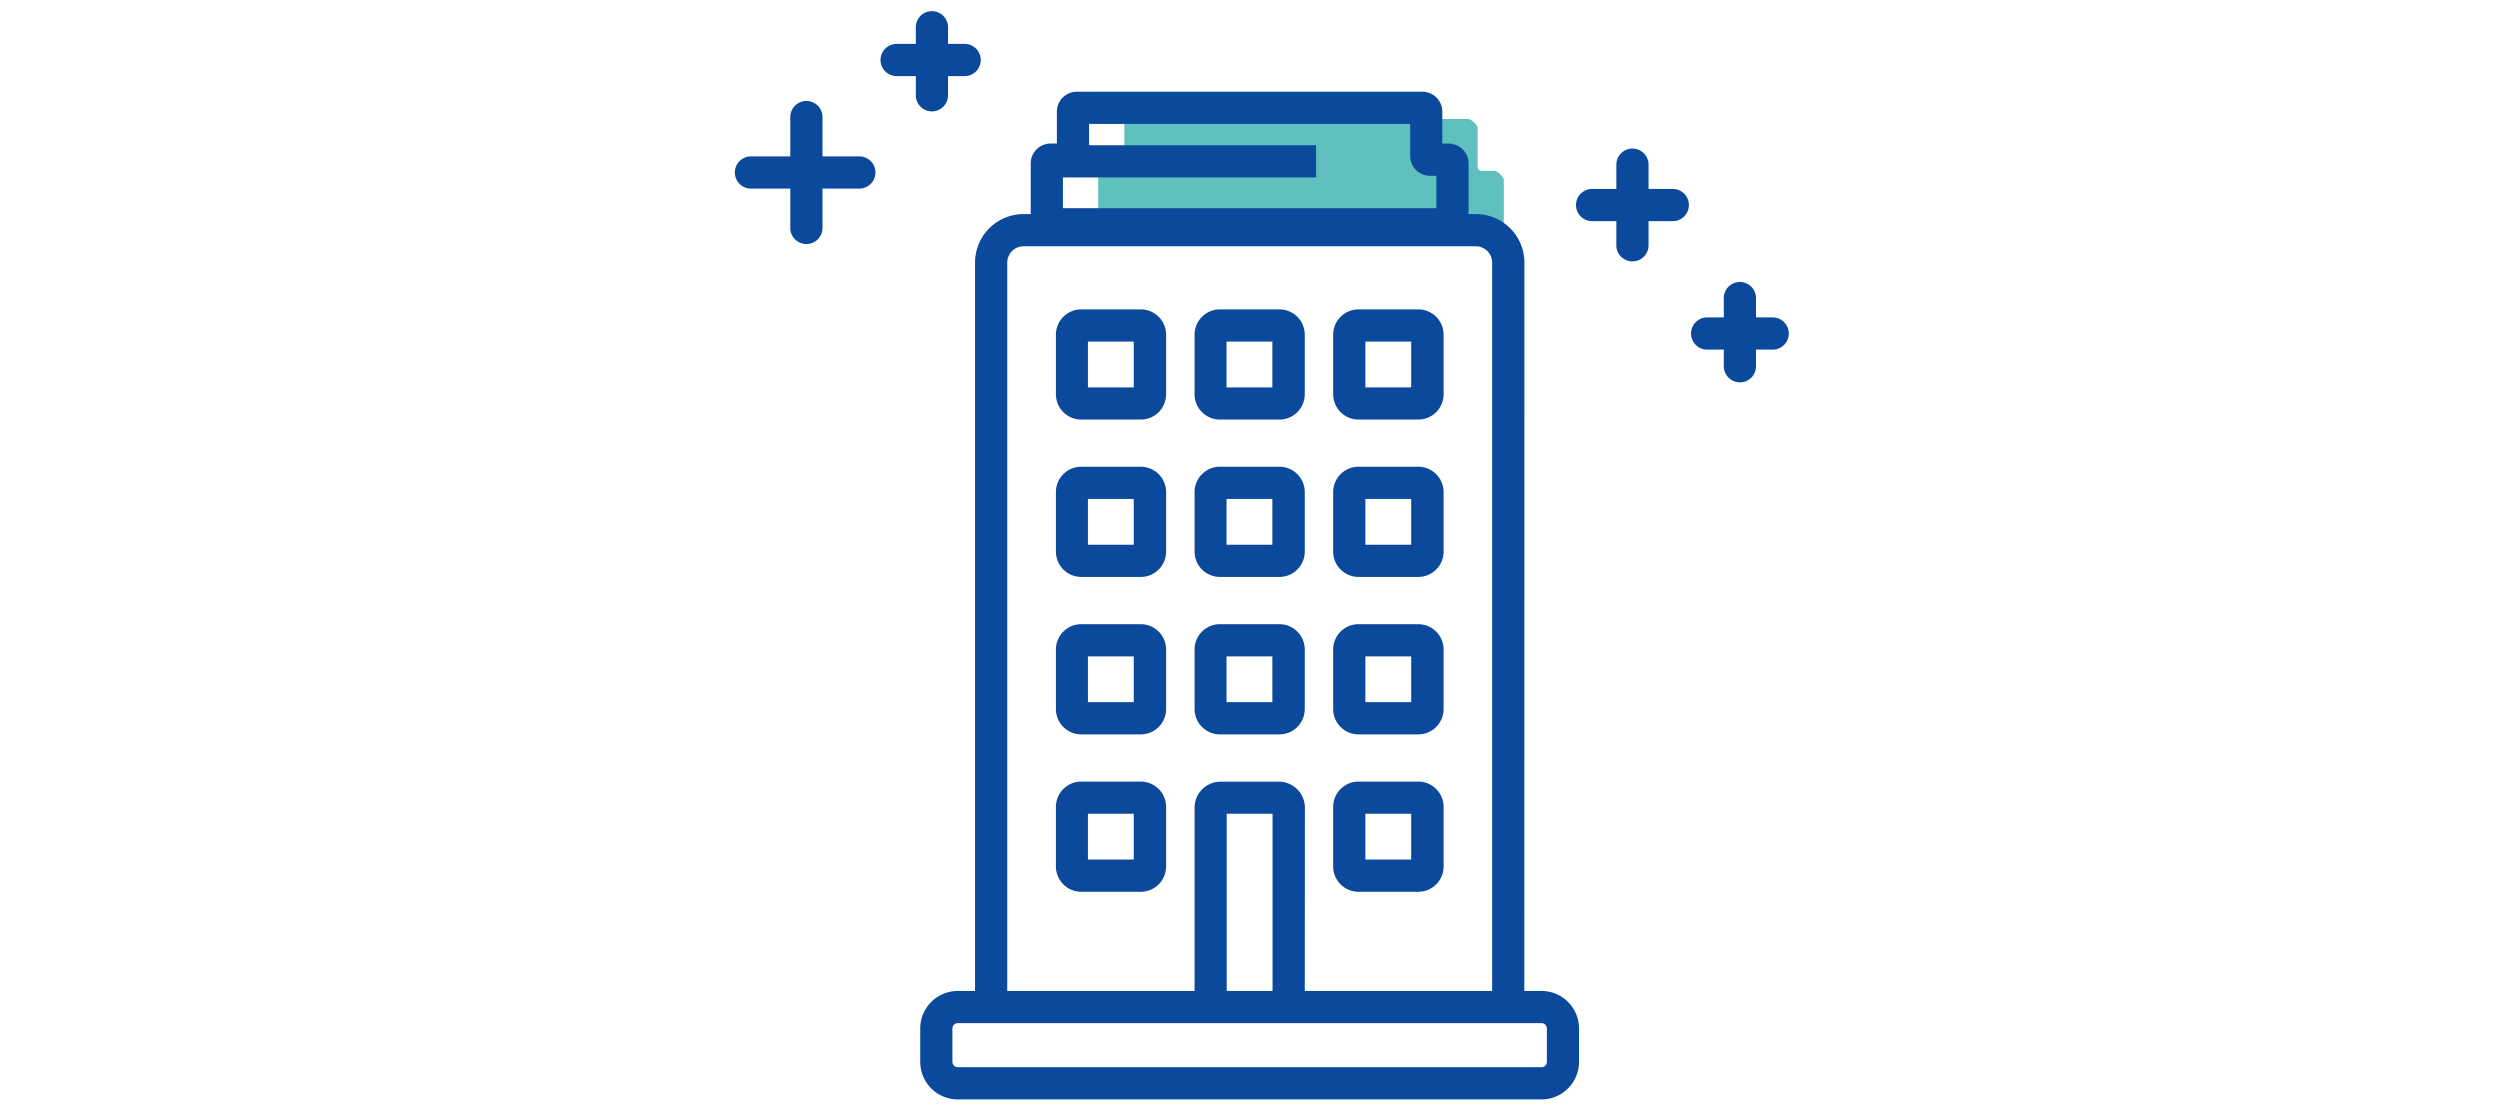
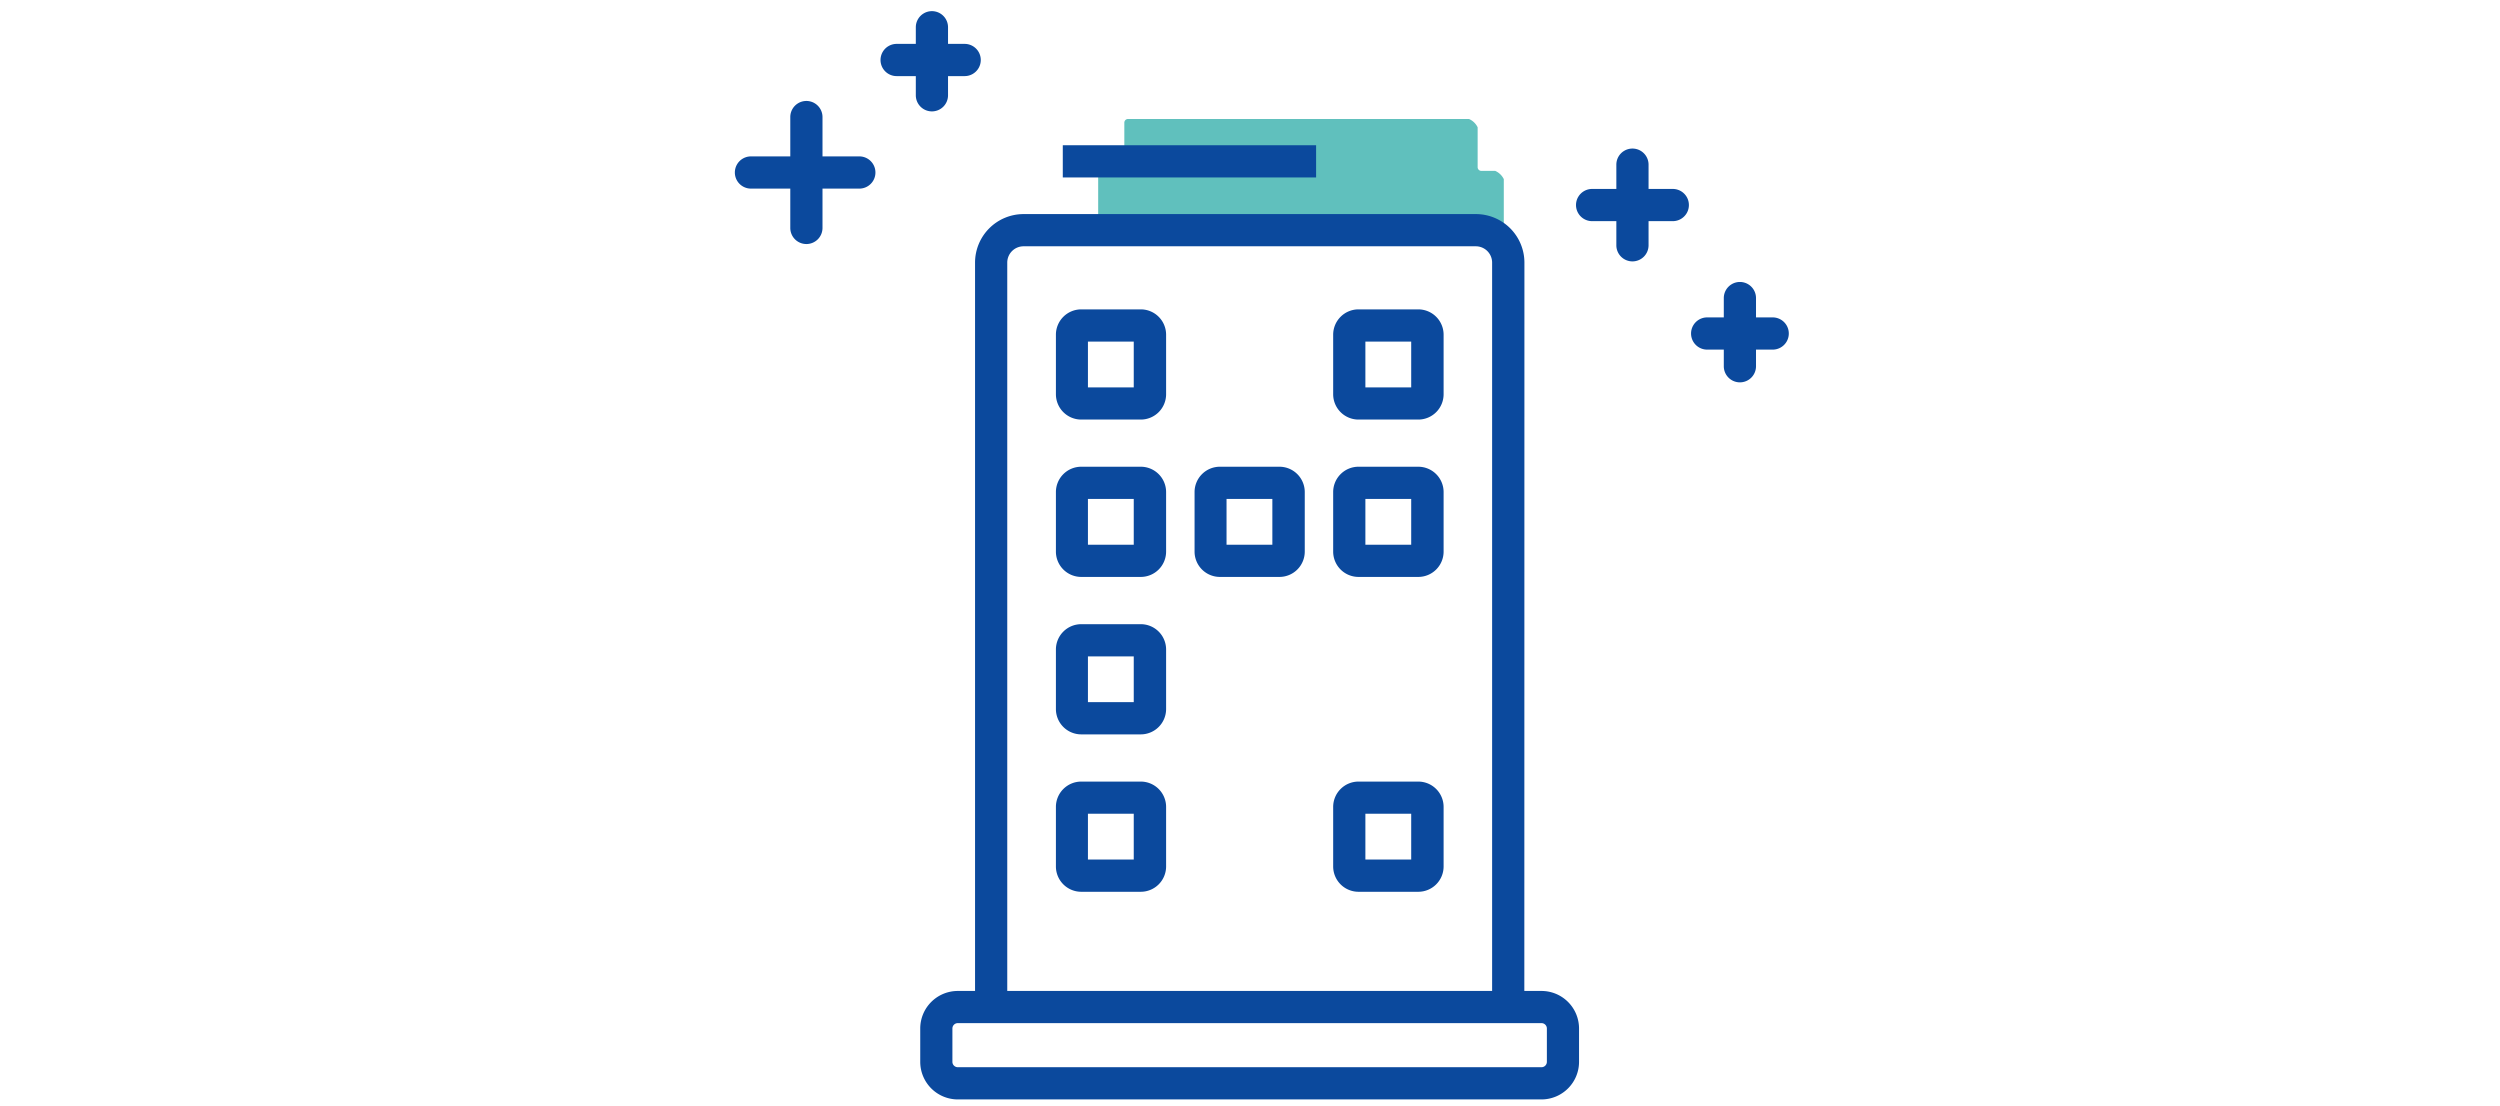
<svg xmlns="http://www.w3.org/2000/svg" id="レイヤー_1" data-name="レイヤー 1" width="520" height="230" viewBox="0 0 520 230">
  <defs>
    <style>.cls-1{fill:#0b499d;}.cls-2{fill:#60c0bd;}</style>
  </defs>
  <path class="cls-1" d="M368.72,72.72H355.09a3.35,3.35,0,1,1,0-6.7h13.63a3.35,3.35,0,0,1,0,6.7Z" />
  <path class="cls-1" d="M361.9,79.53a3.35,3.35,0,0,1-3.35-3.34V62a3.35,3.35,0,0,1,6.7,0V76.19A3.35,3.35,0,0,1,361.9,79.53Z" />
  <path class="cls-1" d="M200.65,15.83H186.5a3.35,3.35,0,1,1,0-6.7h14.15a3.35,3.35,0,0,1,0,6.7Z" />
  <path class="cls-1" d="M193.84,23.17a3.35,3.35,0,0,1-3.35-3.35V5.67a3.35,3.35,0,1,1,6.7,0V19.82A3.35,3.35,0,0,1,193.84,23.17Z" />
  <path class="cls-1" d="M178.74,39.23H156.2a3.35,3.35,0,1,1,0-6.7h22.54a3.35,3.35,0,0,1,0,6.7Z" />
  <path class="cls-1" d="M167.73,50.76a3.35,3.35,0,0,1-3.35-3.35V24.35a3.35,3.35,0,0,1,6.7,0V47.41A3.35,3.35,0,0,1,167.73,50.76Z" />
  <path class="cls-1" d="M347.94,46H331.16a3.35,3.35,0,0,1,0-6.7h16.78a3.35,3.35,0,1,1,0,6.7Z" />
  <path class="cls-1" d="M339.55,54.37A3.35,3.35,0,0,1,336.2,51V34.25a3.35,3.35,0,1,1,6.7,0V51A3.35,3.35,0,0,1,339.55,54.37Z" />
  <path class="cls-2" d="M312.79,37.26V49H228.42V36.26a.77.77,0,0,1,.8-.73l3.84,0a.76.76,0,0,0,.8-.73V25.48a.77.77,0,0,1,.81-.73h70.88a3.57,3.57,0,0,1,1.8,1.73v8.33a.77.77,0,0,0,.81.73H311A3.61,3.61,0,0,1,312.79,37.26Z" />
  <path class="cls-1" d="M317.06,209.51h-6.7V54.62A3.39,3.39,0,0,0,307,51.23h-94.1a3.39,3.39,0,0,0-3.39,3.39v153.8h-6.7V54.62a10.1,10.1,0,0,1,10.09-10.09H307a10.1,10.1,0,0,1,10.08,10.09Z" />
  <path class="cls-1" d="M320.63,228.68H199.22a7.82,7.82,0,0,1-7.81-7.81v-6.94a7.81,7.81,0,0,1,7.81-7.81H320.63a7.81,7.81,0,0,1,7.81,7.81v6.94A7.82,7.82,0,0,1,320.63,228.68ZM199.22,212.81a1.12,1.12,0,0,0-1.12,1.12v6.94a1.12,1.12,0,0,0,1.12,1.11H320.63a1.12,1.12,0,0,0,1.12-1.11v-6.94a1.12,1.12,0,0,0-1.12-1.12Z" />
  <path class="cls-1" d="M237.29,87.27H224.9A5.27,5.27,0,0,1,219.63,82V69.61a5.27,5.27,0,0,1,5.27-5.26h12.39a5.27,5.27,0,0,1,5.26,5.26V82A5.27,5.27,0,0,1,237.29,87.27Zm-11-6.69h9.53V71.05h-9.53Z" />
-   <path class="cls-1" d="M266.12,87.27H253.73A5.27,5.27,0,0,1,248.47,82V69.61a5.27,5.27,0,0,1,5.26-5.26h12.39a5.27,5.27,0,0,1,5.27,5.26V82A5.27,5.27,0,0,1,266.12,87.27Zm-11-6.69h9.53V71.05h-9.53Z" />
  <path class="cls-1" d="M295,87.27H282.56A5.27,5.27,0,0,1,277.3,82V69.61a5.27,5.27,0,0,1,5.26-5.26H295a5.27,5.27,0,0,1,5.27,5.26V82A5.27,5.27,0,0,1,295,87.27Zm-11-6.69h9.53V71.05H284Z" />
  <path class="cls-1" d="M237.29,120H224.9a5.27,5.27,0,0,1-5.27-5.26v-12.4a5.27,5.27,0,0,1,5.27-5.26h12.39a5.27,5.27,0,0,1,5.26,5.26v12.4A5.27,5.27,0,0,1,237.29,120Zm-11-6.7h9.53v-9.52h-9.53Z" />
  <path class="cls-1" d="M266.12,120H253.73a5.27,5.27,0,0,1-5.26-5.26v-12.4a5.27,5.27,0,0,1,5.26-5.26h12.39a5.27,5.27,0,0,1,5.27,5.26v12.4A5.27,5.27,0,0,1,266.12,120Zm-11-6.7h9.53v-9.52h-9.53Z" />
  <path class="cls-1" d="M295,120H282.56a5.27,5.27,0,0,1-5.26-5.26v-12.4a5.27,5.27,0,0,1,5.26-5.26H295a5.27,5.27,0,0,1,5.27,5.26v12.4A5.27,5.27,0,0,1,295,120Zm-11-6.7h9.53v-9.52H284Z" />
  <path class="cls-1" d="M237.29,152.75H224.9a5.27,5.27,0,0,1-5.27-5.26v-12.4a5.27,5.27,0,0,1,5.27-5.26h12.39a5.27,5.27,0,0,1,5.26,5.26v12.4A5.27,5.27,0,0,1,237.29,152.75Zm-11-6.7h9.53v-9.52h-9.53Z" />
-   <path class="cls-1" d="M266.12,152.75H253.73a5.27,5.27,0,0,1-5.26-5.26v-12.4a5.27,5.27,0,0,1,5.26-5.26h12.39a5.27,5.27,0,0,1,5.27,5.26v12.4A5.27,5.27,0,0,1,266.12,152.75Zm-11-6.7h9.53v-9.52h-9.53Z" />
-   <path class="cls-1" d="M295,152.75H282.56a5.27,5.27,0,0,1-5.26-5.26v-12.4a5.27,5.27,0,0,1,5.26-5.26H295a5.27,5.27,0,0,1,5.27,5.26v12.4A5.27,5.27,0,0,1,295,152.75Zm-11-6.7h9.53v-9.52H284Z" />
  <path class="cls-1" d="M237.29,185.49H224.9a5.27,5.27,0,0,1-5.27-5.26v-12.4a5.27,5.27,0,0,1,5.27-5.26h12.39a5.27,5.27,0,0,1,5.26,5.26v12.4A5.27,5.27,0,0,1,237.29,185.49Zm-11-6.7h9.53v-9.53h-9.53Z" />
-   <path class="cls-1" d="M271.39,210h-6.7V169.26h-9.53V210h-6.69V168a5.41,5.41,0,0,1,5.41-5.41H266a5.42,5.42,0,0,1,5.42,5.41Z" />
  <path class="cls-1" d="M295,185.49H282.56a5.27,5.27,0,0,1-5.26-5.26v-12.4a5.27,5.27,0,0,1,5.26-5.26H295a5.27,5.27,0,0,1,5.27,5.26v12.4A5.27,5.27,0,0,1,295,185.49Zm-11-6.7h9.53v-9.53H284Z" />
-   <path class="cls-1" d="M305.46,50H214.39V33.94a4.13,4.13,0,0,1,4.12-4.08h1.32V23.17A4.14,4.14,0,0,1,224,19.08h71.87A4.14,4.14,0,0,1,300,23.17v6.7h1.28A4.13,4.13,0,0,1,305.46,34Zm-84.37-6.7h77.67V36.57h-1.28a4.13,4.13,0,0,1-4.16-4.08V25.78H226.53v6.67a4.13,4.13,0,0,1-4.12,4.08h-1.32Z" />
  <rect class="cls-1" x="221.06" y="30.21" width="52.69" height="6.7" />
</svg>